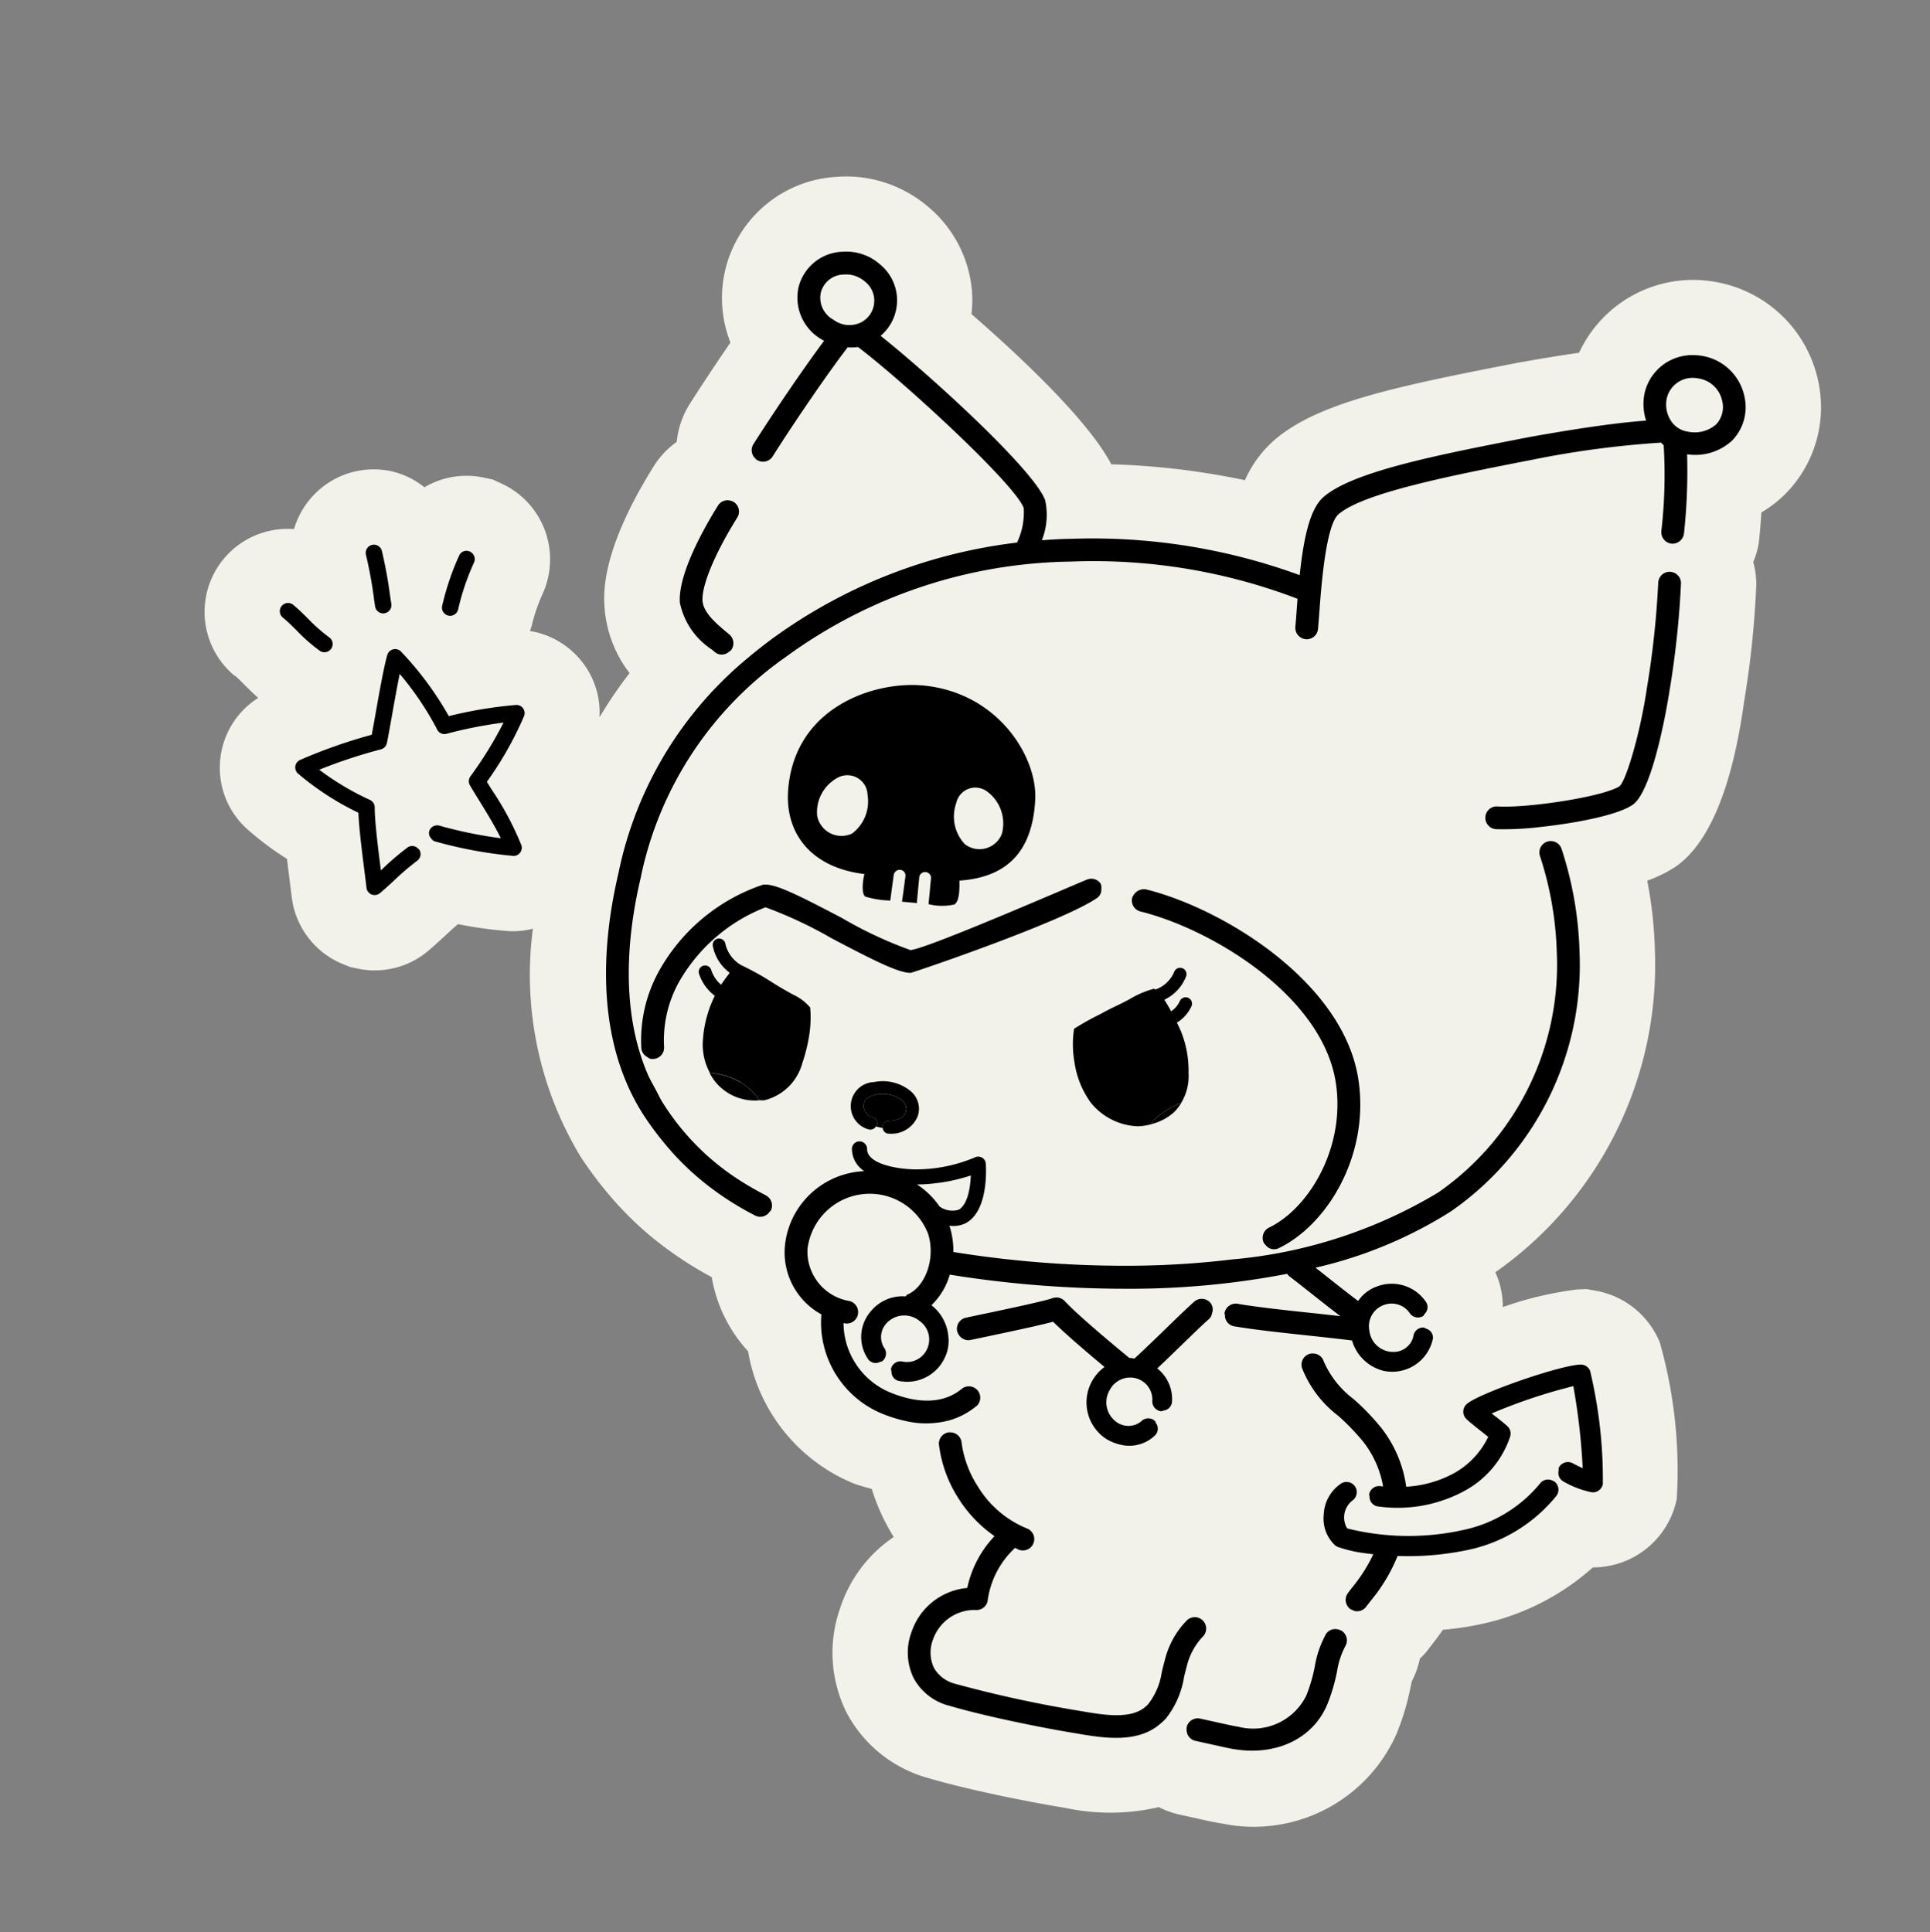
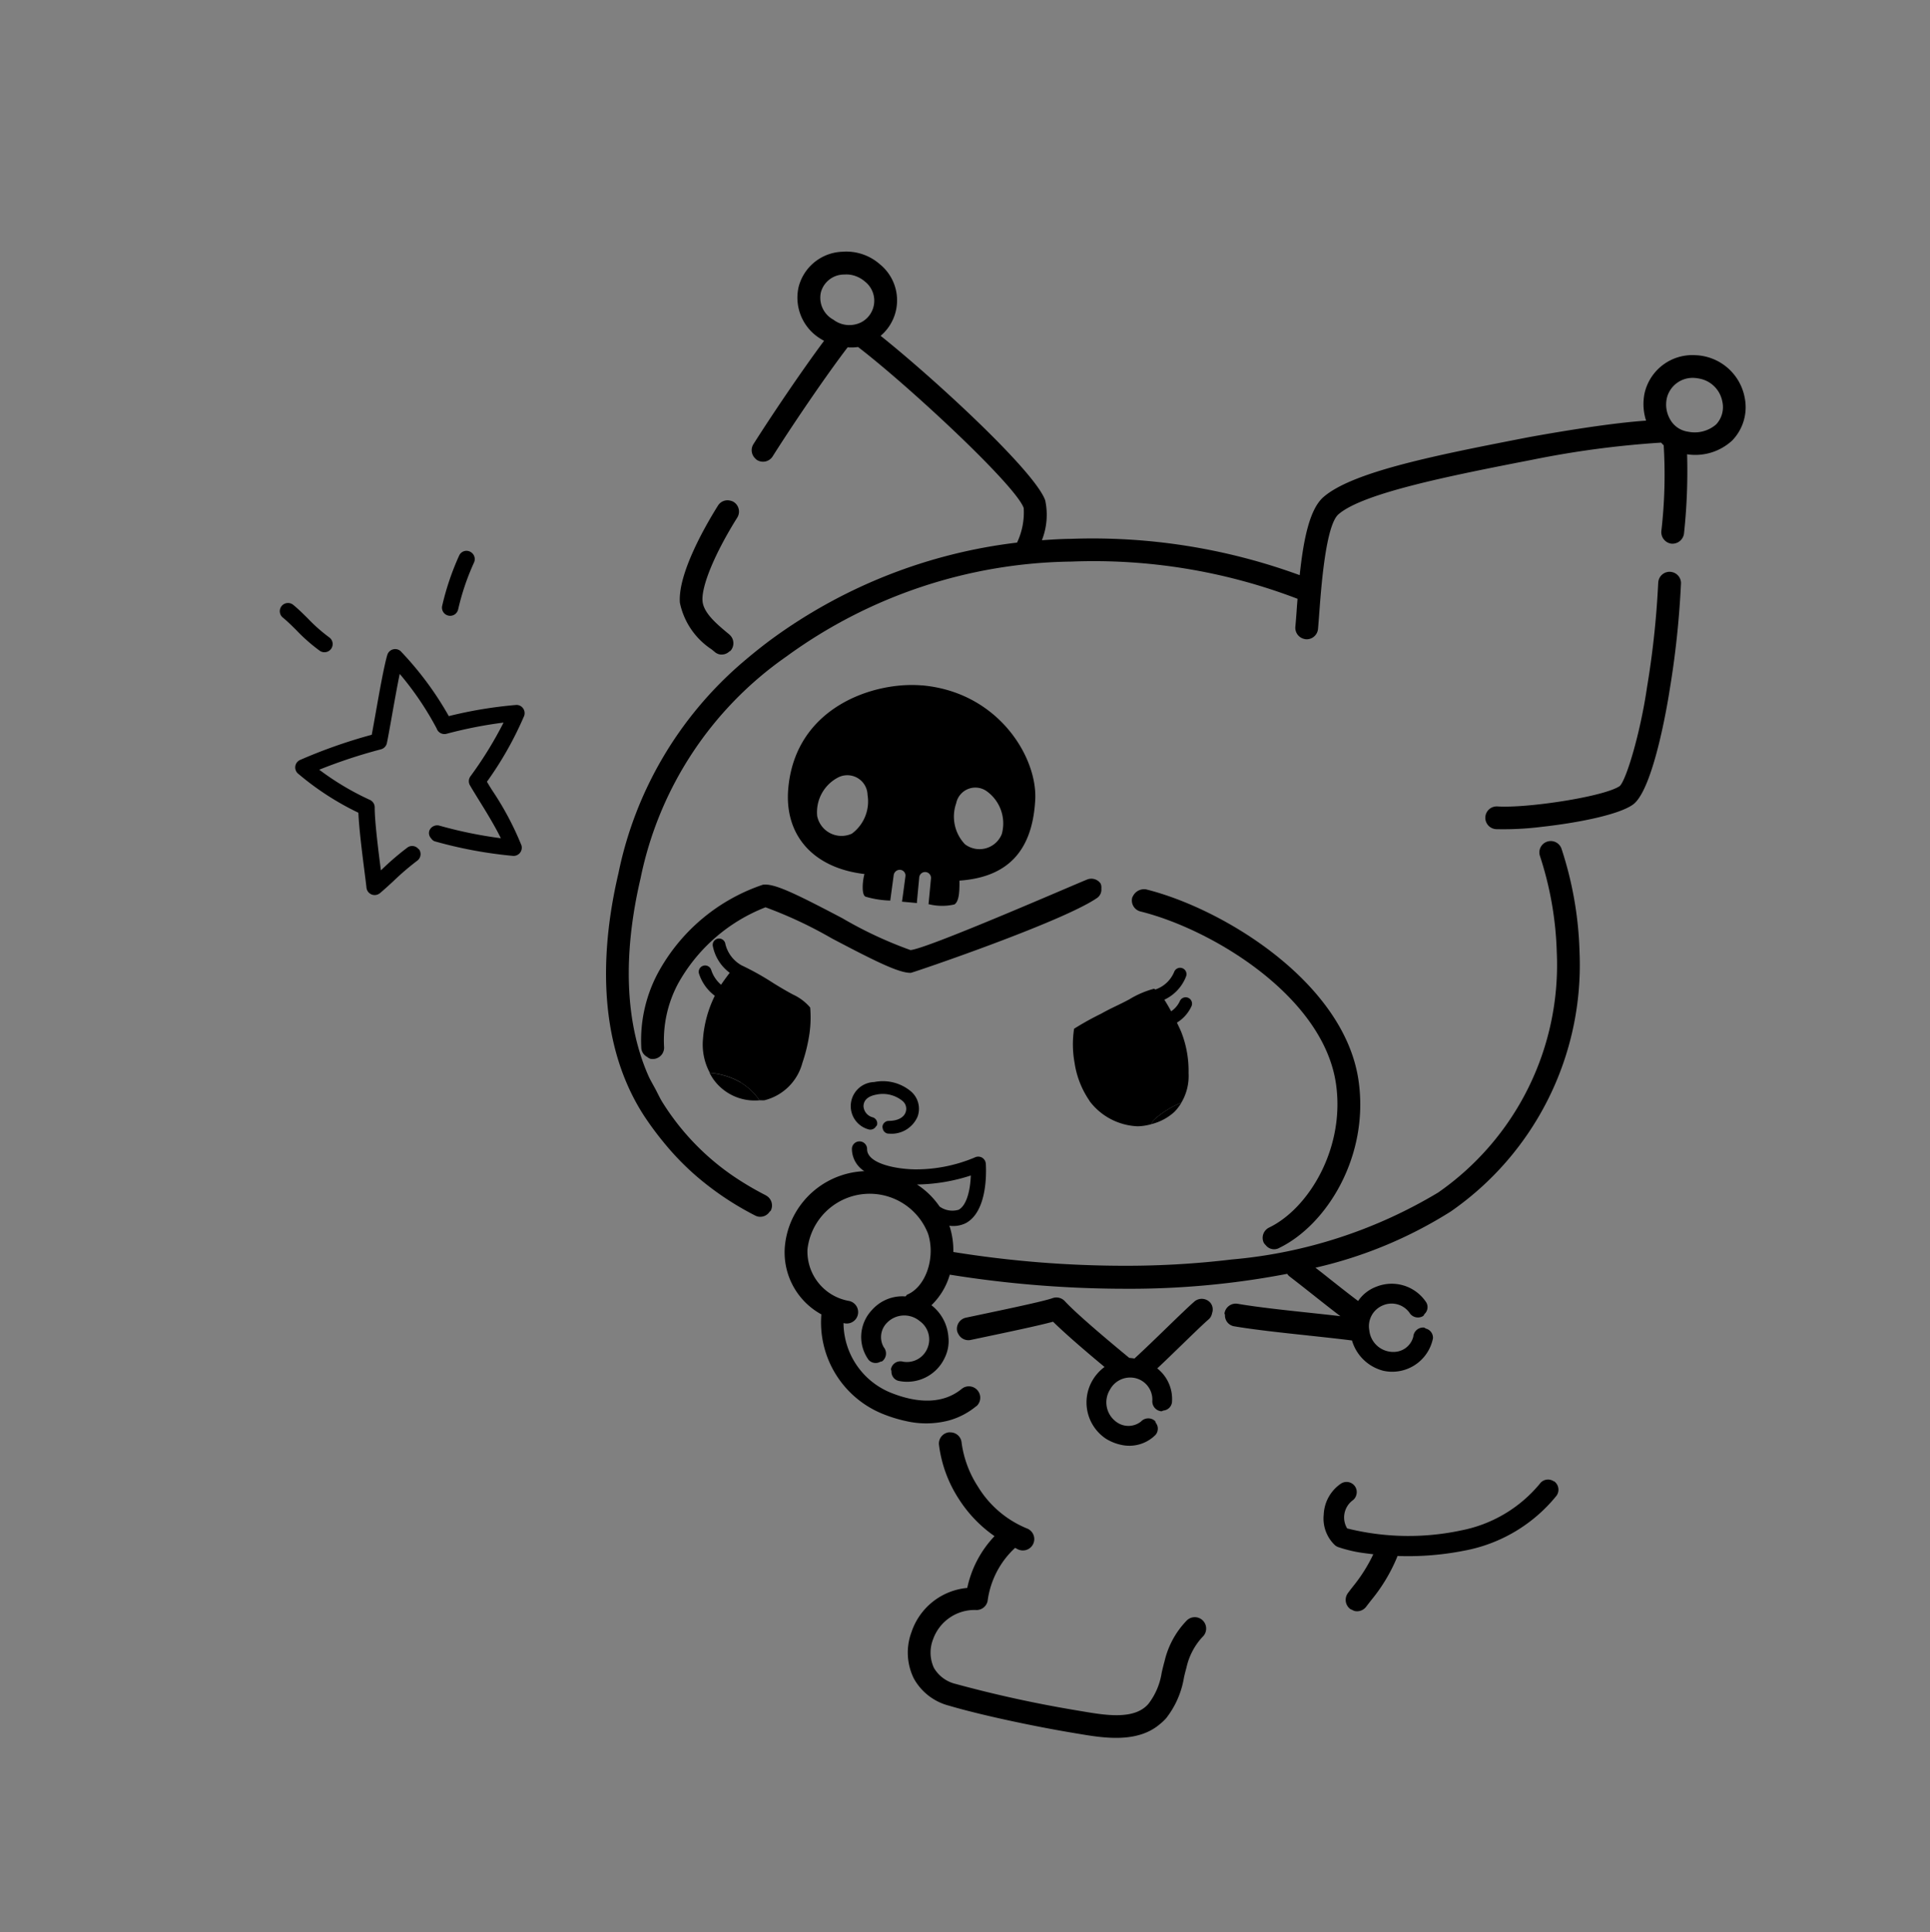
<svg xmlns="http://www.w3.org/2000/svg" width="114.477" height="114.631" viewBox="0 0 114.477 114.631">
  <rect x="0" y="0" width="114.477" height="114.631" fill="#808080" stroke="none" />
  <g transform="matrix(0.978, 0.208, -0.208, 0.978, 1868.974, -3806.564)">
-     <path d="M54.121,51.334c.2.1.391.235.594.366.29.188.637.409,1.023.632a4.9,4.9,0,0,0,.914,7.713,17.714,17.714,0,0,0,2.741,1.274c.152.442.733,2.118.733,2.118a4.939,4.939,0,0,0,3.767,3.291l.5.087h.429a4.913,4.913,0,0,0,3.861-1.85c.2-.252.483-.641.786-1.068.228-.322.471-.677.655-.9a24.645,24.645,0,0,0,3.1-.232,4.848,4.848,0,0,0,1.3-.429,20.855,20.855,0,0,0,5.6,12.662,23.127,23.127,0,0,0,1.785,1.589,20.4,20.4,0,0,0,3.061,2.044A21.852,21.852,0,0,0,89.2,80.351a8.617,8.617,0,0,0,3.025,3.854,10.34,10.34,0,0,0,7.684,6.354c.407.074.793.076,1.191.112a12.438,12.438,0,0,0,1.868,2.514,8.126,8.126,0,0,0-2.234,4.824,7.937,7.937,0,0,0,1.7,5.99,7.811,7.811,0,0,0,5.481,2.748c1.417.112,3.121.134,4.3.134,1.347,0,2.69-.031,3.771-.078l.288-.013a12.729,12.729,0,0,0,5.411-1.2,5.038,5.038,0,0,0,1.265.179l1.767.013c.317,0,.6-.007.862-.02a9.263,9.263,0,0,0,9-7.387,15.034,15.034,0,0,0,.232-2.842c0-.132,0-.252,0-.369A5.131,5.131,0,0,0,135,93.745a4.475,4.475,0,0,0,.277-.436l.179-.375c.145-.3.331-.681.523-1.139a18.324,18.324,0,0,0,2.076-.773,14.447,14.447,0,0,0,5.856-4.7,5.074,5.074,0,0,0,4.024-5,27.82,27.82,0,0,0-2.918-8.886,5.072,5.072,0,0,0-4.185-2.21l-.717.02-.541.139a20.662,20.662,0,0,0-4.1,1.942,4.96,4.96,0,0,0-.865-1.93A22.259,22.259,0,0,0,139.9,49.773,24.535,24.535,0,0,0,138.59,45.8a8.336,8.336,0,0,0,1.457-1.146c1.671-1.758,2.328-5.291,1.953-10.461a56.733,56.733,0,0,0-.737-6.933A5.184,5.184,0,0,0,140.809,26a5.026,5.026,0,0,0,.085-1.146c-.031-.393-.109-1.057-.226-1.834a7.139,7.139,0,0,0,1.153-1.356,7.3,7.3,0,0,0,.65-6.669,7.558,7.558,0,0,0-7.063-4.793,8.045,8.045,0,0,0-1.229.1,7.451,7.451,0,0,0-6.059,5.7c-1.973.726-3.669,1.434-3.68,1.441-6.721,2.855-10.941,4.743-12.948,7.418a6.894,6.894,0,0,0-1.189,2.661l-.259,0a44.451,44.451,0,0,0-7.693.726c-1.883-2.29-6.756-5.213-9.963-6.991a7.408,7.408,0,0,0-.252-1.325,7.317,7.317,0,0,0-3.553-4.352,7.575,7.575,0,0,0-3.613-.929,7.452,7.452,0,0,0-2.138.315,7.2,7.2,0,0,0-4.08,10.917c-.612,1.479-1.2,2.972-1.609,4.082a5.109,5.109,0,0,0-.282,2.344,5.035,5.035,0,0,0-1.021,1.667c-2.064,5.653-1.336,8.106-1.1,8.91a7.219,7.219,0,0,0,2.239,3.423,25.761,25.761,0,0,0-1.2,2.94,4.849,4.849,0,0,0-1.553-2.884,4.946,4.946,0,0,0-3.313-1.276l-.232.007c.009-.114.036-.223.036-.34a10.251,10.251,0,0,1,.228-1.924,4.951,4.951,0,0,0-3.66-5.925l-.641-.143H66.1a4.9,4.9,0,0,0-3.318,1.294,4.914,4.914,0,0,0-2.132-.525,5.059,5.059,0,0,0-2.254.543,4.945,4.945,0,0,0-2.665,4.019,4.925,4.925,0,0,0-1.613,9.257" transform="translate(-1068.493 4097.586)" fill="#f2f1ea" />
    <path d="M58.755,32.3a30.672,30.672,0,0,0-3.843,2.344.485.485,0,0,0,.034.809,16.7,16.7,0,0,0,4,1.535c.235.914.722,2.31,1.088,3.36.127.362.237.675.308.894a.49.49,0,0,0,.378.326.373.373,0,0,0,.085.007.488.488,0,0,0,.38-.181c.161-.2.382-.512.626-.853a15.778,15.778,0,0,1,1.131-1.484.488.488,0,0,0-.016-.686c-.013-.013-.031-.009-.047-.018a.477.477,0,0,0-.641.031,16.1,16.1,0,0,0-1.22,1.593l-.056.076-.009-.027c-.38-1.088-.954-2.73-1.126-3.55a.488.488,0,0,0-.384-.378,16.2,16.2,0,0,1-3.3-1.124,30.68,30.68,0,0,1,3.329-1.944.488.488,0,0,0,.268-.433c0-.317-.02-.907-.042-1.584-.029-.849-.063-1.841-.067-2.592a18.13,18.13,0,0,1,2.817,2.712.487.487,0,0,0,.652.179,25.451,25.451,0,0,1,3.157-1.347A22.916,22.916,0,0,1,65,33.489a.486.486,0,0,0,.078.527c.145.165.373.4.641.684.541.563,1.287,1.341,1.808,2.009a25.556,25.556,0,0,1-3.7.029.5.5,0,0,0-.543.422.456.456,0,0,0,.2.418.466.466,0,0,0,.221.125,25.784,25.784,0,0,0,4.761-.121.488.488,0,0,0,.342-.717,17.869,17.869,0,0,0-2.386-2.84c-.152-.156-.288-.3-.4-.422a20.55,20.55,0,0,0,1.347-4.279.485.485,0,0,0-.159-.429.466.466,0,0,0-.445-.107A25.266,25.266,0,0,0,63,30.265a19.246,19.246,0,0,0-3.6-3.177.488.488,0,0,0-.724.387c-.054.69,0,2.29.045,3.573.016.489.031.932.038,1.253" transform="translate(-1064.472 4118.358)" />
    <path d="M54.666,27.916a10.263,10.263,0,0,0,1.611.9.487.487,0,0,0,.371-.9,9.634,9.634,0,0,1-1.457-.82c-.349-.226-.69-.445-1.028-.619a.487.487,0,1,0-.447.865c.311.161.626.364.95.572" transform="translate(-1066.025 4117.615)" />
-     <path d="M56.4,27.551l.177.469a.488.488,0,0,0,.454.315.509.509,0,0,0,.172-.031.488.488,0,0,0,.284-.628l-.174-.465a26.283,26.283,0,0,0-1.041-2.522.487.487,0,0,0-.867.442,25.311,25.311,0,0,1,1,2.42" transform="translate(-1063.679 4115.147)" />
    <path d="M58.124,28.074h0a.486.486,0,0,0,.487-.483,14.45,14.45,0,0,1,.342-2.913.49.49,0,0,0-.366-.583.475.475,0,0,0-.583.366,15.735,15.735,0,0,0-.364,3.126.485.485,0,0,0,.485.487" transform="translate(-1060.858 4114.722)" />
-     <path d="M90.091,47.74a6.022,6.022,0,0,0-.239,1.982,9.35,9.35,0,0,1-.134,1.8,3.515,3.515,0,0,1-3.564,2.643c-.342.018-.74.011-1.242.007l-1.068-.009a.676.676,0,0,0-.675.675.6.6,0,0,0,.029.143.667.667,0,0,0,.646.534l1.052.007c.25,0,.476.007.684.007.237,0,.449,0,.643-.013,2.527-.125,4.419-1.6,4.822-3.745a10.607,10.607,0,0,0,.159-2.042,4.8,4.8,0,0,1,.168-1.56.677.677,0,0,0-.427-.856.461.461,0,0,0-.058-.007.667.667,0,0,0-.8.433" transform="translate(-1029.347 4143.365)" />
    <path d="M92.282,55.674c0-.208.009-.413.022-.621a3.91,3.91,0,0,1,.55-1.975.674.674,0,1,0-1.1-.784,5.137,5.137,0,0,0-.8,2.663c-.016.23-.02.46-.025.69a4.025,4.025,0,0,1-.378,1.966c-.6,1.133-2.357,1.206-3.774,1.265l-.306.013a72.169,72.169,0,0,1-7.369-.042,2.031,2.031,0,0,1-1.45-.664,2.159,2.159,0,0,1-.4-1.647A2.611,2.611,0,0,1,79.43,54.3a.676.676,0,0,0,.514-.65,5.212,5.212,0,0,1,.938-3.43c.074.018.141.042.217.058a.817.817,0,0,0,.127.011.675.675,0,0,0,.127-1.338,6.108,6.108,0,0,1-3.392-1.837,6.322,6.322,0,0,1-1.477-2.326.669.669,0,0,0-.807-.467l-.027,0a.674.674,0,0,0-.465.833,7.629,7.629,0,0,0,1.819,2.913,7.782,7.782,0,0,0,2.54,1.727,6.382,6.382,0,0,0-.943,3.342,3.857,3.857,0,0,0-2.69,3.251,3.475,3.475,0,0,0,.7,2.654A3.327,3.327,0,0,0,79,60.194c1.093.085,2.527.121,3.957.121,1.276,0,2.549-.027,3.577-.074l.3-.013c1.533-.063,3.57-.163,4.641-1.586a2.846,2.846,0,0,0,.275-.4,5.308,5.308,0,0,0,.532-2.569" transform="translate(-1039.23 4139.684)" />
    <path d="M67.132,29.107,66.926,29c-.7-.375-1.568-.842-1.765-1.508-.255-.86.132-2.929.985-5.266a.674.674,0,0,0-.4-.865.65.65,0,0,0-.206-.034.666.666,0,0,0-.659.436c-.469,1.282-1.5,4.446-1.012,6.113a4.376,4.376,0,0,0,2.422,2.315l.2.105a.648.648,0,0,0,.322.085.669.669,0,0,0,.516-.273c.022-.031.058-.047.076-.08a.675.675,0,0,0-.268-.916" transform="translate(-1053.332 4111.318)" />
    <path d="M89.2,29.262c-.357.219-8.414,5.995-9.375,6.269a24.084,24.084,0,0,1-4.348-1.008c-3.081-.867-4.4-1.193-5.025-.961a11.1,11.1,0,0,0-5.009,6.457,8.457,8.457,0,0,0-.016,4.553.648.648,0,0,0,.431.407.624.624,0,0,0,.214.071.683.683,0,0,0,.2-.031.673.673,0,0,0,.447-.842,7.131,7.131,0,0,1,.036-3.832,10.134,10.134,0,0,1,4.131-5.507,25.158,25.158,0,0,1,4.227.985C78,36.638,79.441,37,80.121,36.85c.1-.022,8.24-4.864,9.913-6.672a.606.606,0,0,0,.107-.572.561.561,0,0,0-.107-.284.668.668,0,0,0-.836-.06" transform="translate(-1051.622 4120.972)" />
    <path d="M90.013,48.3c2.491-1.928,4.122-6.468,2.54-10.725-2.042-5.5-9.969-8.291-14.684-8.45a.739.739,0,0,0-.67.545.444.444,0,0,0-.027.107.673.673,0,0,0,.652.7c4.348.145,11.634,2.652,13.462,7.572,1.347,3.624-.04,7.59-2.1,9.185a.676.676,0,0,0-.121.947.63.63,0,0,0,.141.114.629.629,0,0,0,.807.007" transform="translate(-1036.749 4120.948)" />
    <path d="M93.043,18.784a52.964,52.964,0,0,1,.637,6.178c.179,2.746-.058,5.644-.364,6.077-.766.807-5.085,2.433-6.844,2.692a.675.675,0,0,0,.1,1.343.76.76,0,0,0,.1-.007,18.292,18.292,0,0,0,2.625-.7c1.98-.655,4.267-1.622,5-2.4,1.084-1.144.735-7.038.731-7.1a54.144,54.144,0,0,0-.659-6.348.672.672,0,0,0-.538-.532.747.747,0,0,0-.255,0,.675.675,0,0,0-.532.793" transform="translate(-1025.983 4107.193)" />
    <path d="M76.22,72.464a18.088,18.088,0,0,1-2.051-.684,14.765,14.765,0,0,1-5.027-3.374c-.232-.23-.42-.489-.628-.737s-.427-.48-.61-.737C65.455,63.493,64.975,59,65.046,55.626a21.186,21.186,0,0,1,5.718-14.677,29.282,29.282,0,0,1,15.365-9.031,33.844,33.844,0,0,1,13.587-.632c.031.244.063.487.1.735.049.351.089.664.118.912a.679.679,0,0,0,.67.6c.027,0,.054,0,.08,0a.677.677,0,0,0,.592-.751c-.031-.257-.074-.576-.123-.938-.212-1.546-.706-5.166-.107-5.963,1.169-1.56,6.164-3.684,10.6-5.572a56.409,56.409,0,0,1,7.235-2.572c.065.036.118.089.185.118a29.084,29.084,0,0,1,.923,5,.69.69,0,0,0,.728.619.693.693,0,0,0,.619-.728,34.653,34.653,0,0,0-.8-4.654,3.224,3.224,0,0,0,2.444-1.352,2.838,2.838,0,0,0,.206-2.628,3.087,3.087,0,0,0-3.4-1.872,2.907,2.907,0,0,0-2.471,2.826,3.188,3.188,0,0,0,.427,1.58c-2.547.719-6.58,2.4-6.656,2.429-5.007,2.129-9.737,4.14-11.124,5.99-.65.867-.637,2.683-.413,4.822a35.773,35.773,0,0,0-13.71.713c-.565.125-1.124.284-1.68.442a4.1,4.1,0,0,0-.3-2.357c-.958-1.562-7.938-5.691-11.58-7.516a2.757,2.757,0,0,0-.934-4.147,3.01,3.01,0,0,0-2.319-.261,2.779,2.779,0,0,0-2.109,2.6,2.854,2.854,0,0,0,1.921,2.724,2.322,2.322,0,0,0,.221.071c-.936,2.035-2.149,5.049-2.826,6.877a.67.67,0,0,0,.235.766.655.655,0,0,0,.165.1.675.675,0,0,0,.869-.4c.724-1.964,2.076-5.3,3.005-7.255a2.833,2.833,0,0,0,.6-.147c3.334,1.586,10.843,6.066,11.6,7.3a4.178,4.178,0,0,1,.04,2.089,30.8,30.8,0,0,0-12.992,8.568c-.476.532-.965,1.128-1.45,1.761A22.358,22.358,0,0,0,63.7,55.595c-.089,4.145.619,9.9,4.489,13.768a18.4,18.4,0,0,0,1.439,1.276,15.863,15.863,0,0,0,2.386,1.6,17.562,17.562,0,0,0,3.856,1.535.7.7,0,0,0,.177.022.667.667,0,0,0,.6-.42c.013-.031.045-.047.054-.08a.673.673,0,0,0-.476-.827M120,13.573a2.1,2.1,0,0,1,.308-.025,1.7,1.7,0,0,1,1.618,1.041A1.5,1.5,0,0,1,121.853,16a1.94,1.94,0,0,1-1.539.769,1.444,1.444,0,0,1-1.119-.413,1.77,1.77,0,0,1-.527-1.294A1.572,1.572,0,0,1,120,13.573M70.952,20.649a1.563,1.563,0,0,1-1.562.19.4.4,0,0,0-.071-.029,1.481,1.481,0,0,1-1.043-1.425,1.423,1.423,0,0,1,1.144-1.325,1.543,1.543,0,0,1,.44-.065,1.765,1.765,0,0,1,.836.217,1.445,1.445,0,0,1,.257,2.438" transform="translate(-1053.389 4100.055)" />
    <path d="M88.462,39.7c-.232.3-.755,1.075-1.327,1.926-.5.748-1.05,1.56-1.457,2.132a2.775,2.775,0,0,0-.308.027c-1.186-.617-3.544-1.863-4.444-2.5a.68.68,0,0,0-.748-.02c-.471.295-2.753,1.3-4.116,1.906l-.666.295a.677.677,0,0,0-.344.891.7.7,0,0,0,.114.161.667.667,0,0,0,.778.183l.666-.295c1.613-.715,3.121-1.385,3.892-1.781.907.581,2.42,1.4,3.544,1.991a2.657,2.657,0,0,0-.532.923A2.589,2.589,0,0,0,85,48.758a2.793,2.793,0,0,0,.947.172,2.193,2.193,0,0,0,1.895-1,.563.563,0,0,0-.127-.7c-.031-.031-.038-.08-.078-.105a.59.59,0,0,0-.8.206,1.2,1.2,0,0,1-1.434.324,1.429,1.429,0,0,1-.764-1.781A1.359,1.359,0,0,1,86,44.884a1.311,1.311,0,0,1,1.233,1.079.59.59,0,0,0,.639.525c.056,0,.089-.054.141-.074a.563.563,0,0,0,.384-.565,2.316,2.316,0,0,0-1.274-1.8c.349-.5.74-1.086,1.128-1.662.547-.818,1.048-1.562,1.271-1.848a.647.647,0,0,0,.1-.378.633.633,0,0,0-.221-.572.677.677,0,0,0-.947.118" transform="translate(-1039.437 4133.686)" />
-     <path d="M100.982,39.327a.6.6,0,0,0-.652-.246c-1.244.32-5.65,3-6.122,3.72a.617.617,0,0,0-.083.46.6.6,0,0,0,.268.384c.208.132.619.335,1.023.534.159.078.32.159.467.23a4.887,4.887,0,0,1-1.551,2.547,6.758,6.758,0,0,1-2.592,1.361,7.3,7.3,0,0,0-2.127-3.068A13.87,13.87,0,0,0,87.6,43.878a5.608,5.608,0,0,1-2.192-1.814.666.666,0,0,0-.7-.333.59.59,0,0,0-.212.067.67.67,0,0,0-.268.916,6.591,6.591,0,0,0,2.686,2.324,13.169,13.169,0,0,1,1.823,1.238,5.976,5.976,0,0,1,1.658,2.31c-.031,0-.08.013-.109.013a.605.605,0,0,0-.605.608c0,.047.038.076.047.118a.586.586,0,0,0,.559.487,8.311,8.311,0,0,0,4.875-1.964,5.709,5.709,0,0,0,1.991-3.736.6.6,0,0,0-.3-.563c-.21-.125-.552-.293-.9-.46l-.159-.078a32.013,32.013,0,0,1,4.4-2.594,37.622,37.622,0,0,1,1.557,4.645c-.206-.042-.427-.1-.626-.159a.611.611,0,0,0-.76.4c-.025.083.016.154.022.235a.572.572,0,0,0,.38.525,5.505,5.505,0,0,0,1.825.286.605.605,0,0,0,.525-.61,27.688,27.688,0,0,0-2.138-6.415" transform="translate(-1028.148 4133.212)" />
    <path d="M93.675,46.292A15.021,15.021,0,0,1,87.1,47.554a1.267,1.267,0,0,1-.054-1.665.6.6,0,0,0,.174-.42.6.6,0,0,0-.172-.44.607.607,0,0,0-.86,0,2.334,2.334,0,0,0-.617,2.02,2.175,2.175,0,0,0,1.03,1.631.665.665,0,0,0,.217.069,8.434,8.434,0,0,0,.981.054c.355,0,.746-.038,1.137-.072a9.422,9.422,0,0,1-.78,2.116c-.08.163-.154.315-.217.458a.675.675,0,0,0,.344.891.619.619,0,0,0,.112.022.6.6,0,0,0,.161.036.673.673,0,0,0,.617-.4l.2-.416a10.048,10.048,0,0,0,.974-2.806c.007-.034.007-.065.011-.1A17.177,17.177,0,0,0,94.169,47.4a9.189,9.189,0,0,0,4.676-4.332.609.609,0,0,0-.313-.8c-.011,0-.022,0-.034,0a.6.6,0,0,0-.769.313,8.037,8.037,0,0,1-4.055,3.709" transform="translate(-1026.42 4137.124)" />
    <path d="M83.188,65.531a.675.675,0,0,0-1.061-.833c-.836,1.061-2.263,1.441-4.14,1.1a4.492,4.492,0,0,1-3.541-3.447l.089,0A.675.675,0,0,0,74.461,61a2.978,2.978,0,0,1-3.016-2.48,3.714,3.714,0,0,1,6.81-2.388c.733,1.294.516,3.094-.458,3.778-.045.031-.047.089-.083.13a2.4,2.4,0,0,0-1.778,1.2,2.321,2.321,0,0,0,.411,2.929.557.557,0,0,0,.708-.025c.036-.027.085-.025.114-.063a.583.583,0,0,0-.087-.822,1.2,1.2,0,0,1-.114-1.466,1.426,1.426,0,0,1,1.87-.5,1.339,1.339,0,0,1,.784,1.5,1.317,1.317,0,0,1-1.242,1.064.57.57,0,0,0-.612.556c0,.058.042.1.056.152a.558.558,0,0,0,.5.46c.034,0,.069,0,.105,0a2.459,2.459,0,0,0,2.326-1.944,2.245,2.245,0,0,0-.054-1.227,2.626,2.626,0,0,0-1.374-1.624l0,0a4.1,4.1,0,0,0,.688-2,65.855,65.855,0,0,0,10.367-1.35,49.412,49.412,0,0,0,9.2-2.862.633.633,0,0,0,.156.116c.5.239,1.1.534,1.709.836s1.213.6,1.743.849c-.521.049-1.075.105-1.658.165-1.615.168-3.284.34-4.453.384a.676.676,0,0,0-.648.7c0,.045.04.069.049.109a.655.655,0,0,0,.626.541h.027c1.186-.047,2.84-.214,4.446-.382.031,0,.06,0,.092-.009.918-.094,1.776-.181,2.493-.241a2.607,2.607,0,0,0,2.219,1.372,2.464,2.464,0,0,0,2.453-2.5.562.562,0,0,0-.525-.474c-.047,0-.08-.04-.127-.036a.585.585,0,0,0-.509.652,1.2,1.2,0,0,1-.938,1.133,1.425,1.425,0,0,1-1.691-.945,1.334,1.334,0,0,1,.478-1.62,1.306,1.306,0,0,1,1.635.1.587.587,0,0,0,.827.025c.042-.038.038-.1.065-.145a.557.557,0,0,0-.04-.681,2.451,2.451,0,0,0-3.1-.3,2.254,2.254,0,0,0-.878,1.052c-.574-.264-1.28-.614-1.986-.963-.3-.152-.605-.3-.9-.442a25.788,25.788,0,0,0,7.156-4.931,17.8,17.8,0,0,0,4.274-16.634,21.412,21.412,0,0,0-2.319-5.776.674.674,0,1,0-1.169.673,20.1,20.1,0,0,1,2.172,5.407,16.451,16.451,0,0,1-3.921,15.383A28.572,28.572,0,0,1,96.187,53.87,52.479,52.479,0,0,1,90.1,55.546a64.123,64.123,0,0,1-10.159,1.325,4.7,4.7,0,0,0-.514-1.41c-.013-.022-.031-.04-.045-.065a1.67,1.67,0,0,0,.934-.36c1.113-.961.545-3.24.42-3.689a.455.455,0,0,0-.306-.311.464.464,0,0,0-.425.094A9.01,9.01,0,0,1,76.7,52.549c-1.128.223-2.862.252-3.034-.588a.45.45,0,0,0-.883.181,1.587,1.587,0,0,0,.994,1.137,4.949,4.949,0,0,0-3.62,3.8,4.9,4.9,0,0,0-.051,1.62,4.192,4.192,0,0,0,2.947,3.421,5.858,5.858,0,0,0,4.692,5,8.355,8.355,0,0,0,1.524.147,5.315,5.315,0,0,0,2.5-.568,4.361,4.361,0,0,0,1.414-1.175M80.011,52.217c.154.876.125,1.785-.282,2.136a1.3,1.3,0,0,1-1.148.049,4.777,4.777,0,0,0-1.58-1,10.768,10.768,0,0,0,3.01-1.186" transform="translate(-1045.524 4116.625)" />
    <path d="M70.114,40.838a3.7,3.7,0,0,1,1.332.809c.1-.027.192-.029.293-.065a3.1,3.1,0,0,0,1.734-2.628,9.786,9.786,0,0,0,.049-1.808,6.785,6.785,0,0,0-.279-1.508A2.964,2.964,0,0,0,72.1,35.1c-.315-.085-.994-.311-1.367-.451a15.872,15.872,0,0,0-1.991-.612,1.981,1.981,0,0,1-1.2-1.03.378.378,0,1,0-.71.259,2.6,2.6,0,0,0,1.314,1.35c-.127.264-.255.55-.355.8a1.935,1.935,0,0,1-.757-.742.379.379,0,0,0-.67.353,2.65,2.65,0,0,0,1.2,1.106,6.944,6.944,0,0,0-.15,2.674,3.526,3.526,0,0,0,.813,1.859,4.358,4.358,0,0,1,1.9.168" transform="translate(-1050.15 4125.437)" />
    <path d="M70.395,37.3a3.676,3.676,0,0,0-1.332-.809,4.424,4.424,0,0,0-1.9-.168,3.4,3.4,0,0,0,.3.324,3.006,3.006,0,0,0,2.925.652" transform="translate(-1049.099 4129.787)" />
    <path d="M78.18,39.819a3.752,3.752,0,0,0,3.11.871,3.257,3.257,0,0,0,.762-.29,2.287,2.287,0,0,1,.089-.273,5.6,5.6,0,0,1,1.316-1.3c.022-.016.049-.029.069-.045a3.069,3.069,0,0,0,.056-1.8,6.3,6.3,0,0,0-.943-2.317c-.06-.085-.19-.261-.357-.474a2.222,2.222,0,0,0,.648-1.155.378.378,0,0,0-.744-.132,1.456,1.456,0,0,1-.378.7c-.181-.21-.362-.411-.538-.588a2.527,2.527,0,0,0,.97-1.6.378.378,0,1,0-.744-.132,1.845,1.845,0,0,1-.874,1.251c-.029-.007-.065-.029-.089-.027a5.524,5.524,0,0,0-1.289.909c-.545.467-.923.708-1.463,1.186a17.34,17.34,0,0,0-1.39,1.211,6.1,6.1,0,0,0,.445,1.962,5.366,5.366,0,0,0,1.345,2.035" transform="translate(-1037.723 4123.235)" />
    <path d="M79.009,35.816a2.428,2.428,0,0,0-.089.273A3.154,3.154,0,0,0,80.1,35.1a2.725,2.725,0,0,0,.3-.63c-.022.018-.049.029-.071.047a5.553,5.553,0,0,0-1.316,1.3" transform="translate(-1034.591 4127.544)" />
    <path d="M72.387,38.567a.394.394,0,0,0,.355-.261c.011-.034.042-.056.045-.094a.377.377,0,0,0-.353-.4.725.725,0,0,1-.661-.521c-.094-.456.277-.708.6-.84a1.848,1.848,0,0,1,1.589.04.6.6,0,0,1,.326.632c-.045.331-.371.592-.871.7a.378.378,0,0,0-.288.449c0,.013.018.022.022.036a.372.372,0,0,0,.346.264.332.332,0,0,0,.08-.011,1.682,1.682,0,0,0,1.459-1.338,1.356,1.356,0,0,0-.693-1.385,2.592,2.592,0,0,0-2.252-.089,1.429,1.429,0,0,0,.293,2.817" transform="translate(-1044.366 4128.862)" />
-     <path d="M73,37.407c.5-.109.827-.371.869-.7a.6.6,0,0,0-.324-.632,1.848,1.848,0,0,0-1.589-.04c-.326.132-.7.384-.6.84a.725.725,0,0,0,.661.521.378.378,0,0,1,.353.4c0,.036-.034.058-.047.092.139,0,.273.013.411,0,0-.013-.018-.02-.02-.036A.378.378,0,0,1,73,37.407" transform="translate(-1043.948 4129.28)" />
    <path d="M74.146,25.1c-2.8.349-7.083,2.793-6.477,7.646.344,2.75,2.431,4.292,5.474,4.008-.027.4.069,1.236.342,1.3a5.648,5.648,0,0,0,1.49-.08l-.009-.029-.112-1.488a.364.364,0,0,1,.322-.389.338.338,0,0,1,.373.308l.074.956.038.532,0,.031.891-.105a.3.3,0,0,1-.02-.058l-.17-1.472a.35.35,0,0,1,.695-.08l.17,1.472a.255.255,0,0,1,0,.058,3.258,3.258,0,0,0,1.51-.3c.246-.232.132-.862,0-1.446,2.659-.764,3.888-2.516,3.4-5.624-.391-2.5-3.477-5.8-7.99-5.244m-2.228,9.467a1.473,1.473,0,0,1-2.234-.59,2.323,2.323,0,0,1,.762-2.518,1.2,1.2,0,0,1,1.9.67,2.381,2.381,0,0,1-.429,2.438m6.692-.775a2.383,2.383,0,0,1-1.017-2.27,1.161,1.161,0,0,1,1.589-1.093,2.353,2.353,0,0,1,1.437,2.319,1.425,1.425,0,0,1-2.009,1.043" transform="translate(-1048.549 4115.904)" />
  </g>
</svg>